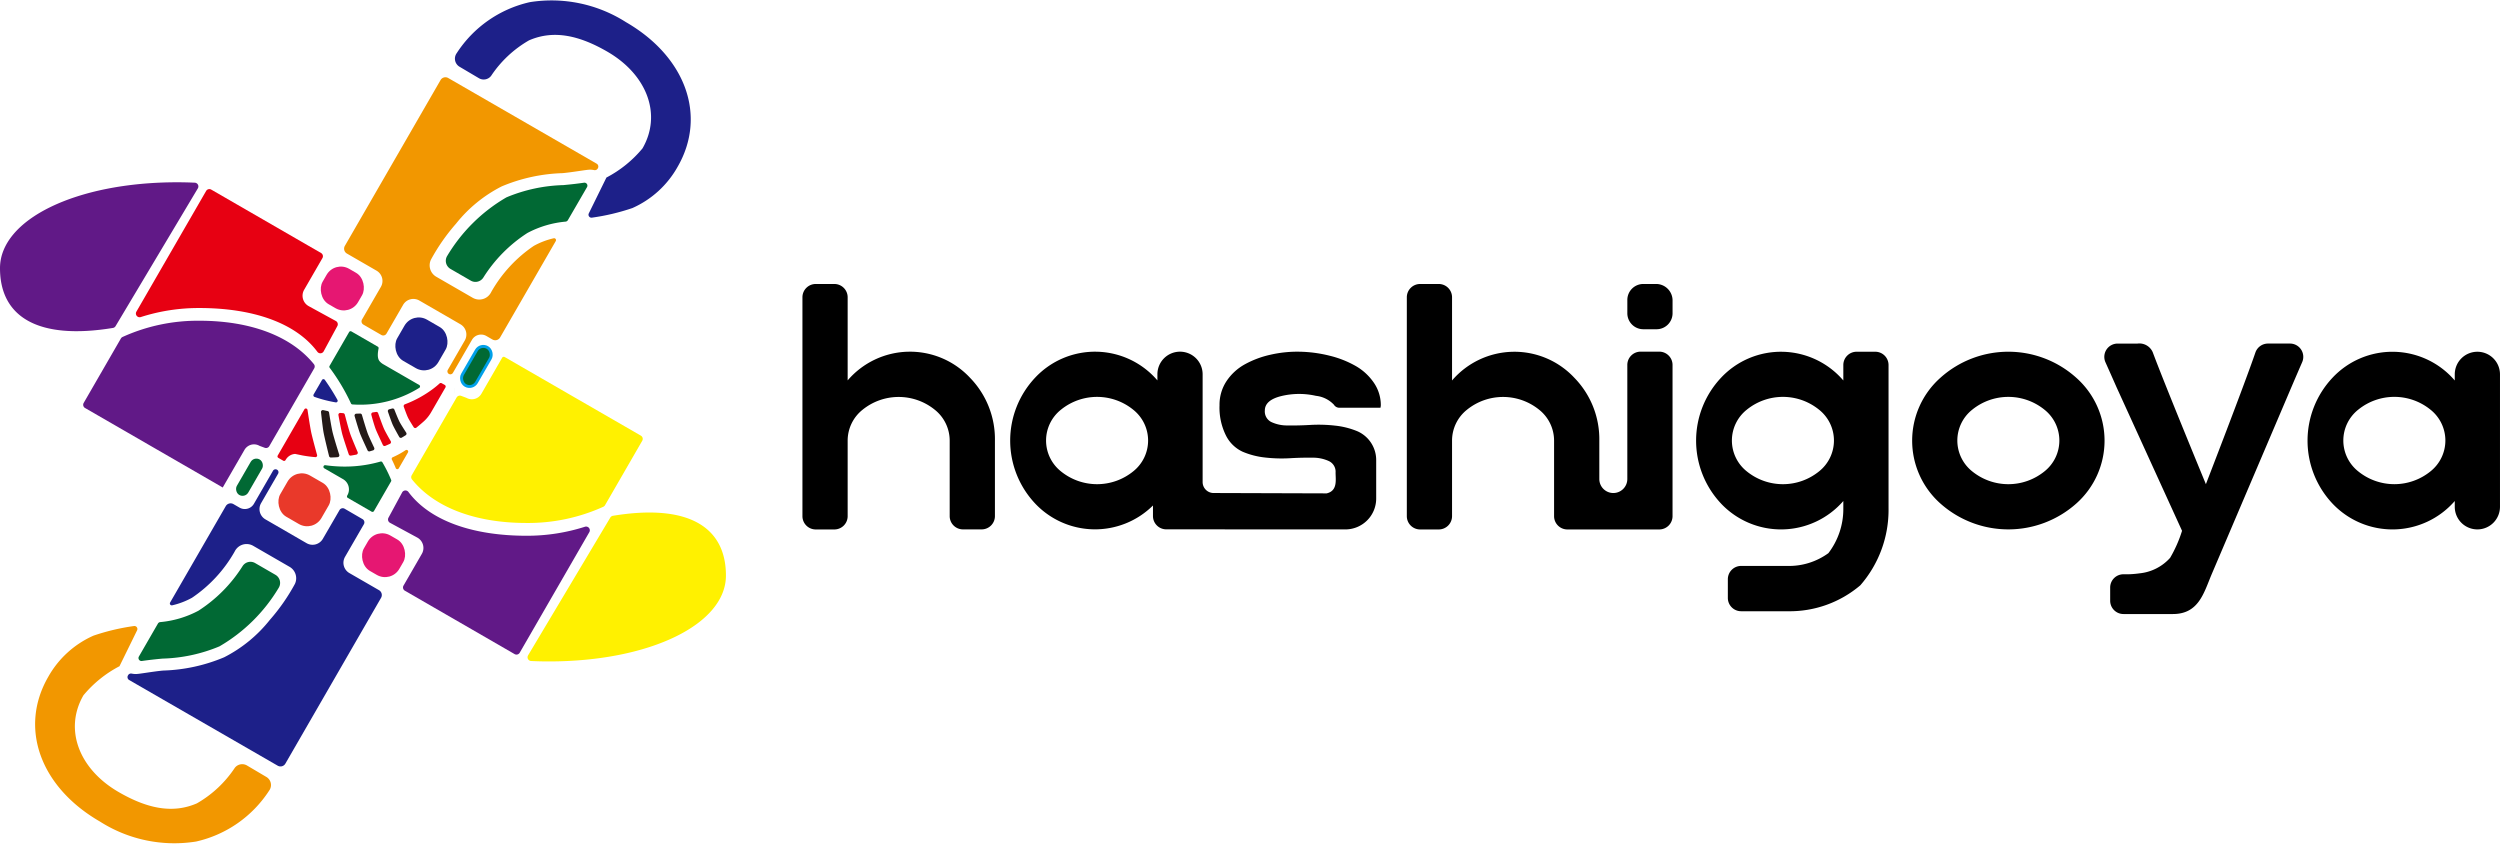
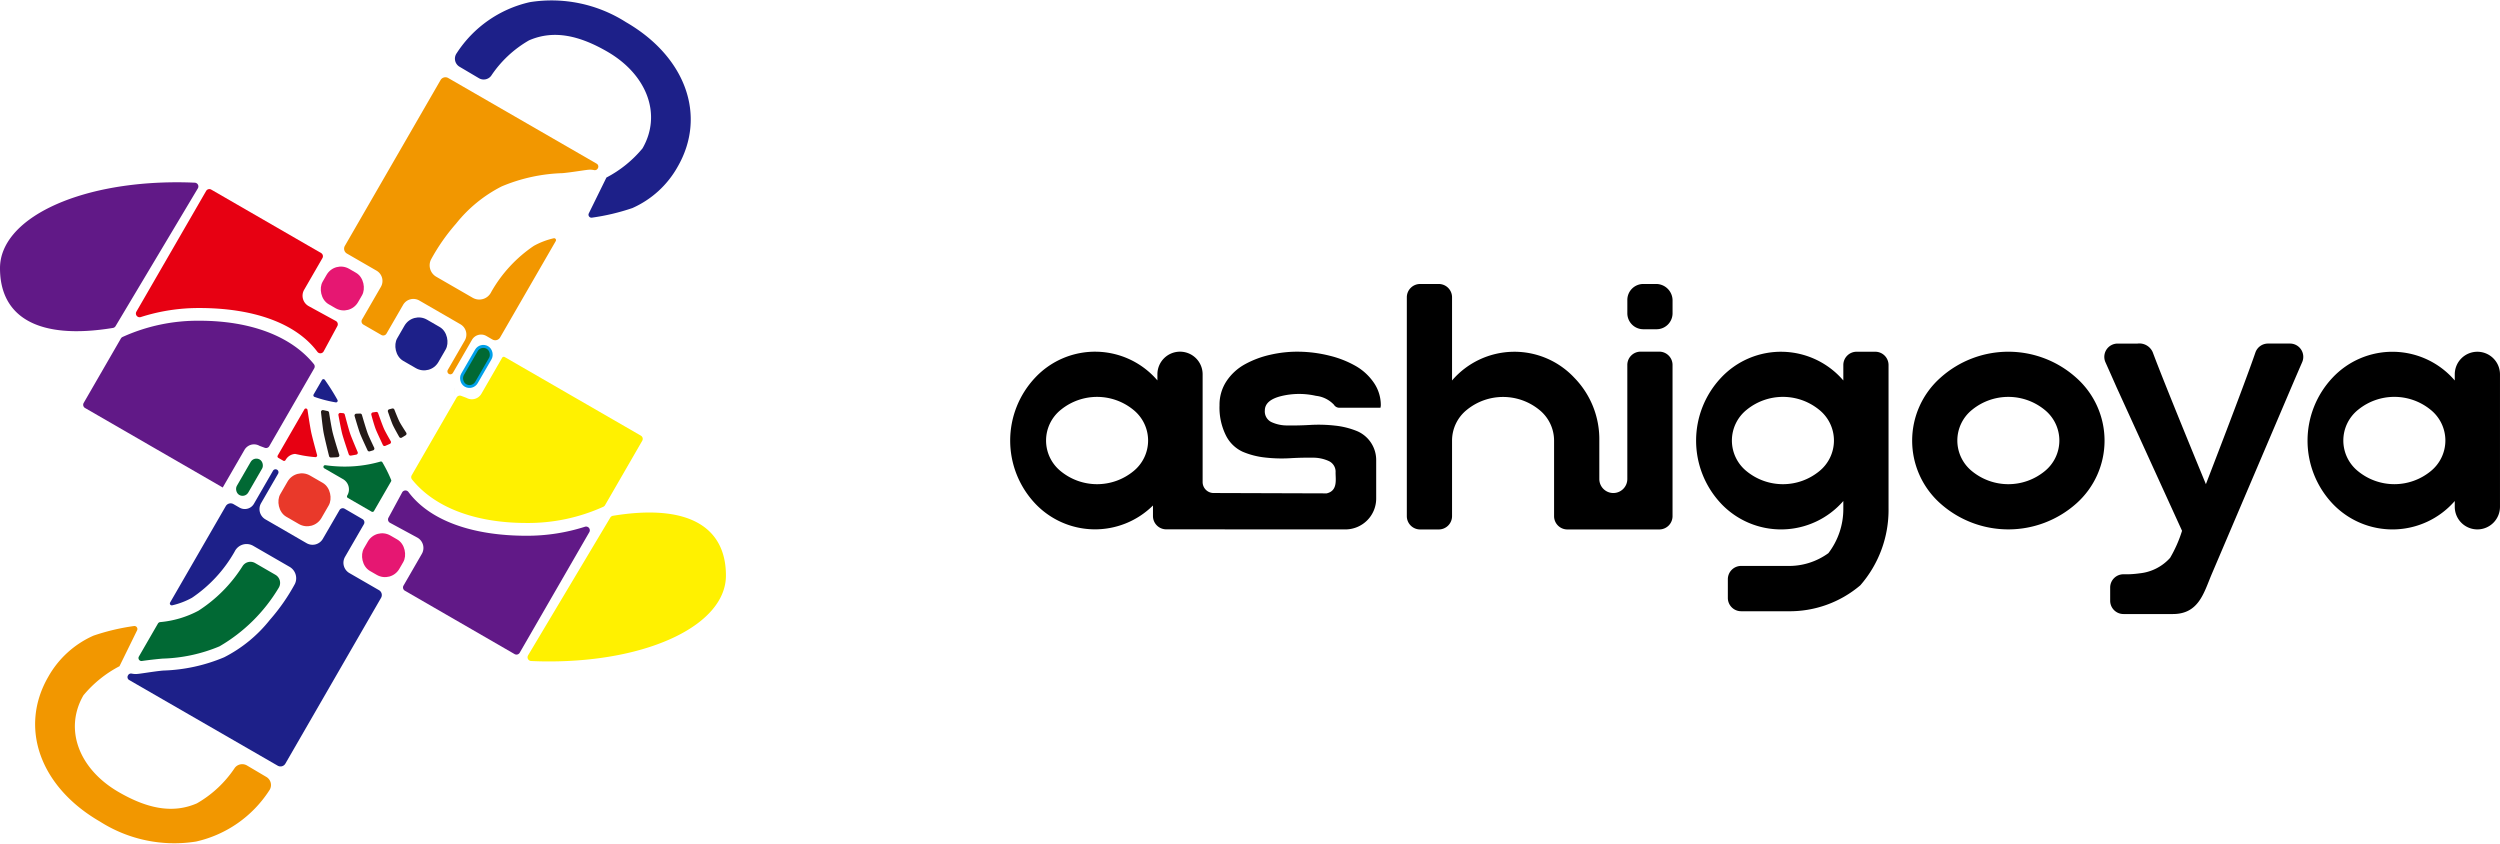
<svg xmlns="http://www.w3.org/2000/svg" height="50.375" viewBox="0 0 149.267 50.375" width="149.267">
  <path d="m6.9 39.934a.225.225 0 0 1 -.156.107c-4.506.741-6.744-.677-6.744-3.568 0-2.913 4.544-5.129 10.571-5.129q.536 0 1.06.025a.224.224 0 0 1 .182.338z" fill="#611987" transform="translate(0 -20.461)" />
  <path d="m88.442 1.321a8.256 8.256 0 0 0 -5.734-1.193 7.045 7.045 0 0 0 -4.366 3.043.56.56 0 0 0 .165.813l1.16.686a.559.559 0 0 0 .728-.142 6.744 6.744 0 0 1 2.263-2.119c1.49-.648 3.021-.279 4.669.672 2.383 1.376 3.273 3.757 2.107 5.777a6.988 6.988 0 0 1 -2.155 1.742l-1.052 2.14a.178.178 0 0 0 .189.255 12.985 12.985 0 0 0 2.411-.572 5.775 5.775 0 0 0 2.7-2.46c1.762-3.043.49-6.578-3.085-8.642z" fill="#1d2089" transform="translate(-51.071)" />
  <path d="m64.933 13.453-5.714 9.9a.335.335 0 0 0 .123.458l1.768 1.021a.709.709 0 0 1 .26.969l-1.128 1.951a.223.223 0 0 0 .082.3l1.076.621a.224.224 0 0 0 .305-.082l.991-1.716a.71.71 0 0 1 .969-.26l2.451 1.416a.723.723 0 0 1 .2.169.712.712 0 0 1 .065.8l-1.015 1.757a.176.176 0 0 0 .065.241.176.176 0 0 0 .24-.064l1.13-1.958a.653.653 0 0 1 .171-.2.639.639 0 0 1 .382-.128.63.63 0 0 1 .315.085l.362.209a.335.335 0 0 0 .458-.123l3.322-5.753a.113.113 0 0 0 -.123-.167 4.541 4.541 0 0 0 -1.183.451 8.185 8.185 0 0 0 -2.543 2.75.811.811 0 0 1 -.244.3.79.79 0 0 1 -.867.051l-2.174-1.255a.788.788 0 0 1 -.321-1.015 11.716 11.716 0 0 1 1.5-2.153 8.264 8.264 0 0 1 2.73-2.228 10.161 10.161 0 0 1 3.62-.79h.013c.628-.058 1.441-.21 1.627-.207a1.137 1.137 0 0 1 .247.023.2.2 0 0 0 .223-.091l.012-.021a.2.2 0 0 0 -.072-.268l-8.865-5.116a.335.335 0 0 0 -.458.123z" fill="#f29700" transform="translate(-38.629 -8.672)" />
  <rect fill="#e61772" height="2.443" rx=".984" transform="matrix(.866 .5 -.5 .866 19.992 15.557)" width="2.443" />
  <rect fill="#1d2089" height="2.84" rx=".984" transform="matrix(.866 .5 -.5 .866 24.642 18.594)" width="2.84" />
  <rect fill="none" height="2.443" rx=".395" stroke="#00a0e9" stroke-miterlimit="10" stroke-width=".347" transform="matrix(.866 .5 -.5 .866 28.712 20.623)" width=".79" />
-   <path d="m83.689 31.559a9.452 9.452 0 0 0 -3.4.732 9.93 9.93 0 0 0 -3.532 3.489.558.558 0 0 0 .192.783l1.211.7a.557.557 0 0 0 .746-.177 8.628 8.628 0 0 1 2.637-2.669 6 6 0 0 1 2.285-.678.181.181 0 0 0 .13-.087l1.142-1.97a.178.178 0 0 0 -.181-.266c-.344.051-.741.098-1.23.143z" fill="#016934" transform="translate(-50.052 -20.507)" />
  <path d="m16.221 27.044h-.001" fill="#e70012" />
  <path d="m21.245 55.156a10.868 10.868 0 0 0 -4.589.969.225.225 0 0 0 -.1.091l-2.223 3.85a.223.223 0 0 0 .082.3l8.225 4.749a.6.6 0 0 1 .028-.056l1.261-2.183a.679.679 0 0 1 .2-.221.661.661 0 0 1 .375-.118.653.653 0 0 1 .327.088l.315.117a.223.223 0 0 0 .272-.1l2.68-4.642a.222.222 0 0 0 -.017-.25c-1.35-1.672-3.781-2.594-6.836-2.594z" fill="#611987" transform="translate(-9.338 -36.006)" />
  <path d="m33.679 39.5a.729.729 0 0 1 -.2-.169.712.712 0 0 1 -.065-.8l1.093-1.894a.223.223 0 0 0 -.082-.305l-6.557-3.786a.223.223 0 0 0 -.305.082l-4.163 7.205a.223.223 0 0 0 .264.323 11.319 11.319 0 0 1 3.5-.539c3.155 0 5.743.87 7.042 2.614a.223.223 0 0 0 .375-.027l.814-1.505a.223.223 0 0 0 -.086-.307z" fill="#e70012" transform="translate(-15.256 -21.226)" />
  <rect fill="#016934" height="2.443" rx=".395" transform="matrix(.866 .5 -.5 .866 15.164 27.238)" width=".79" />
  <path d="m95.66 88.441a.226.226 0 0 1 .157-.107c4.51-.742 6.747.676 6.747 3.567 0 2.913-4.544 5.129-10.571 5.129q-.537 0-1.06-.025a.224.224 0 0 1 -.182-.338z" fill="#fff100" transform="translate(-59.221 -57.538)" />
  <path d="m9.914 119.331a8.257 8.257 0 0 0 5.735 1.192 7.045 7.045 0 0 0 4.366-3.042.56.56 0 0 0 -.164-.813l-1.16-.686a.559.559 0 0 0 -.728.141 6.74 6.74 0 0 1 -2.262 2.119c-1.49.648-3.021.28-4.669-.672-2.384-1.376-3.274-3.757-2.107-5.777a6.988 6.988 0 0 1 2.153-1.738l1.052-2.144a.179.179 0 0 0 -.189-.255 13.012 13.012 0 0 0 -2.411.572 5.776 5.776 0 0 0 -2.705 2.46c-1.758 3.044-.486 6.579 3.089 8.643z" fill="#f29700" transform="translate(-3.944 -70.277)" />
  <path d="m31.362 98.281 5.714-9.9a.335.335 0 0 0 -.123-.458l-1.768-1.021a.709.709 0 0 1 -.26-.969l1.128-1.951a.223.223 0 0 0 -.082-.3l-1.071-.622a.223.223 0 0 0 -.305.082l-.995 1.716a.709.709 0 0 1 -.969.26l-2.451-1.418a.708.708 0 0 1 -.267-.973l1.015-1.757a.176.176 0 0 0 -.064-.241.175.175 0 0 0 -.24.064l-1.13 1.957a.649.649 0 0 1 -.171.2.633.633 0 0 1 -.7.043l-.362-.209a.335.335 0 0 0 -.458.123l-3.322 5.753a.114.114 0 0 0 .123.168 4.549 4.549 0 0 0 1.183-.451 8.179 8.179 0 0 0 2.543-2.751.81.81 0 0 1 .244-.3.789.789 0 0 1 .867-.051l2.174 1.255a.788.788 0 0 1 .32 1.014 11.7 11.7 0 0 1 -1.5 2.154 8.264 8.264 0 0 1 -2.732 2.234 10.151 10.151 0 0 1 -3.62.79h-.012c-.629.058-1.441.21-1.627.207a1.143 1.143 0 0 1 -.247-.023.2.2 0 0 0 -.223.091l-.012.021a.2.2 0 0 0 .072.269l8.866 5.113a.335.335 0 0 0 .462-.119z" fill="#1d2089" transform="translate(-14.324 -52.686)" />
  <rect fill="#e61772" height="2.443" rx=".984" transform="matrix(-.866 -.5 .5 -.866 23.35 34.818)" width="2.443" />
  <rect fill="#e9392a" height="2.84" rx=".984" transform="matrix(-.866 -.5 .5 -.866 18.7 31.781)" width="2.84" />
  <path d="m25.261 102.394a9.454 9.454 0 0 0 3.4-.732 9.931 9.931 0 0 0 3.532-3.489.558.558 0 0 0 -.193-.783l-1.211-.7a.557.557 0 0 0 -.746.177 8.621 8.621 0 0 1 -2.643 2.67 5.993 5.993 0 0 1 -2.285.678.18.18 0 0 0 -.13.087l-1.136 1.968a.178.178 0 0 0 .181.266c.344-.05.741-.097 1.231-.142z" fill="#016934" transform="translate(-15.556 -63.071)" />
  <path d="m27.122 23.331h.001" fill="none" stroke="#094" stroke-miterlimit="10" stroke-width=".347" />
  <path d="m77.6 71.278a10.876 10.876 0 0 0 4.589-.968.227.227 0 0 0 .1-.091l2.223-3.85a.224.224 0 0 0 -.082-.305l-8.13-4.693a.111.111 0 0 0 -.152.041c-.247.431-1.234 2.142-1.234 2.142a.678.678 0 0 1 -.2.221.656.656 0 0 1 -.7.031l-.314-.118a.224.224 0 0 0 -.272.1l-2.68 4.642a.222.222 0 0 0 .017.249c1.351 1.677 3.782 2.599 6.835 2.599z" fill="#fff100" transform="translate(-46.166 -40.053)" />
  <path d="m68.489 87.15a.706.706 0 0 1 .267.973l-1.093 1.893a.224.224 0 0 0 .082.305l6.555 3.786a.223.223 0 0 0 .3-.082l4.161-7.206a.223.223 0 0 0 -.261-.319 11.317 11.317 0 0 1 -3.5.539c-3.154 0-5.743-.87-7.043-2.614a.223.223 0 0 0 -.375.027l-.814 1.505a.223.223 0 0 0 .086.307z" fill="#611987" transform="translate(-43.571 -55.051)" />
  <rect fill="#016934" height="2.443" rx=".395" transform="matrix(-.866 -.5 .5 -.866 28.178 23.137)" width=".79" />
  <path d="m50.077 73.028a.1.1 0 0 1 -.1.127q-.39-.031-.766-.1l-.446-.092a.729.729 0 0 0 -.131.021.709.709 0 0 0 -.431.331l-.009.016a.1.1 0 0 1 -.137.037l-.294-.17a.1.1 0 0 1 -.037-.137l1.593-2.76a.1.1 0 0 1 .186.035c.058.384.161 1.053.22 1.333s.266 1.048.352 1.359z" fill="#e70012" transform="translate(-31.145 -45.861)" />
  <path d="m56.2 73.334q-.2.015-.4.02a.111.111 0 0 1 -.111-.084c-.068-.273-.276-1.117-.333-1.434-.046-.255-.117-.9-.149-1.193a.111.111 0 0 1 .136-.119q.128.029.257.055a.11.11 0 0 1 .088.09c.036.229.148.913.21 1.171.07.292.3 1.044.4 1.35a.111.111 0 0 1 -.098.144z" fill="#241a18" transform="translate(-36.041 -46.037)" />
-   <path d="m69.423 67.279a.111.111 0 0 1 .066-.14 6.865 6.865 0 0 0 1.694-.932q.2-.15.377-.313a.11.11 0 0 1 .128-.014l.182.1a.111.111 0 0 1 .042.152l-.847 1.468a2.278 2.278 0 0 1 -.424.537q-.222.2-.464.395a.111.111 0 0 1 -.162-.028c-.1-.156-.279-.445-.336-.565-.069-.139-.194-.487-.256-.66z" fill="#e70012" transform="translate(-45.316 -42.998)" />
  <path d="m67.751 71.843c-.076.048-.152.094-.23.14a.11.11 0 0 1 -.152-.041c-.106-.186-.332-.59-.4-.75s-.209-.562-.275-.759a.11.11 0 0 1 .078-.142l.175-.046a.109.109 0 0 1 .132.065c.07.179.227.571.307.727.071.139.293.484.4.651a.111.111 0 0 1 -.035.155z" fill="#241a18" transform="translate(-43.532 -45.854)" />
  <path d="m64.958 72.744q-.135.062-.275.121a.112.112 0 0 1 -.144-.056c-.1-.218-.354-.75-.433-.956-.068-.18-.2-.628-.255-.847a.111.111 0 0 1 .094-.14l.19-.027a.11.11 0 0 1 .122.073c.074.209.262.737.354.941.07.156.29.545.4.734a.112.112 0 0 1 -.053.157z" fill="#e70012" transform="translate(-41.68 -46.243)" />
  <path d="m62.082 73.309-.2.06a.112.112 0 0 1 -.134-.06c-.1-.218-.365-.784-.447-1s-.249-.782-.326-1.046a.112.112 0 0 1 .107-.143l.219-.007a.112.112 0 0 1 .112.08c.067.231.256.872.348 1.116.068.18.282.631.384.845a.113.113 0 0 1 -.063.155z" fill="#241a18" transform="translate(-39.803 -46.421)" />
  <path d="m59.259 73.5c-.106.021-.219.042-.323.059a.112.112 0 0 1 -.125-.075c-.085-.249-.321-.951-.391-1.218-.063-.24-.176-.843-.227-1.124a.112.112 0 0 1 .122-.131l.158.014a.111.111 0 0 1 .1.083c.06.227.238.9.325 1.151.081.233.332.826.443 1.087a.112.112 0 0 1 -.082.154z" fill="#e70012" transform="translate(-37.987 -46.356)" />
  <path d="m56.467 79.656q-.374-.019-.733-.07a.1.1 0 0 0 -.063.186l1.11.641a.707.707 0 0 1 .267.973l-.009.016a.1.1 0 0 0 .037.137l1.423.822a.1.1 0 0 0 .137-.037l1.022-1.77a.1.1 0 0 0 .006-.089 8.34 8.34 0 0 0 -.523-1.051.1.1 0 0 0 -.115-.045 7.686 7.686 0 0 1 -2.559.287z" fill="#016934" transform="translate(-36.309 -51.81)" />
-   <path d="m58 61.328a6.675 6.675 0 0 0 4-.991.1.1 0 0 0 -.006-.17l-2.163-1.249a.819.819 0 0 1 -.2-.168c-.173-.2-.093-.6-.062-.766a.1.1 0 0 0 -.049-.106l-1.573-.908a.1.1 0 0 0 -.137.037l-1.168 2.022a.1.1 0 0 0 .007.109 12.071 12.071 0 0 1 1.272 2.131.1.1 0 0 0 .079.059z" fill="#016934" transform="translate(-36.965 -37.181)" />
  <path d="m55.335 66.451a12.418 12.418 0 0 0 -.757-1.2.1.1 0 0 0 -.169.009l-.5.863a.1.1 0 0 0 .052.145 7.5 7.5 0 0 0 1.265.327.1.1 0 0 0 .109-.144z" fill="#1d2089" transform="translate(-35.184 -42.571)" />
-   <path d="m68.185 77.389a4.9 4.9 0 0 1 -.768.421.1.1 0 0 0 -.049.137q.127.255.233.512a.1.1 0 0 0 .18.011l.548-.948a.1.1 0 0 0 -.144-.133z" fill="#f39600" transform="translate(-43.971 -50.508)" />
  <path d="m365.8 71.878a7.751 7.751 0 0 0 .711-1.612l-3.915-8.583c-.3-.682-.509-1.146-.657-1.479a.793.793 0 0 1 .725-1.117h1.185a.87.87 0 0 1 .913.518c.7 1.886 3.173 7.876 3.173 7.876s2.3-5.942 2.954-7.855a.794.794 0 0 1 .752-.54h1.314a.793.793 0 0 1 .729 1.109q-.258.594-.641 1.487l-4.773 11.2c-.461 1.1-.77 2.353-2.305 2.353h-2.951a.794.794 0 0 1 -.794-.794v-.786a.791.791 0 0 1 .8-.794 5.664 5.664 0 0 0 .946-.055 2.826 2.826 0 0 0 1.834-.928z" transform="translate(-236.228 -38.573)" />
-   <path d="m138.788 48.838h1.112a.794.794 0 0 1 .794.794v4.962a4.9 4.9 0 0 1 7.306-.156 5.252 5.252 0 0 1 1.487 3.758v4.5a.794.794 0 0 1 -.794.794h-1.113a.794.794 0 0 1 -.794-.794v-4.496a2.359 2.359 0 0 0 -.89-1.853 3.424 3.424 0 0 0 -4.312 0 2.357 2.357 0 0 0 -.89 1.853v4.5a.794.794 0 0 1 -.794.794h-1.112a.794.794 0 0 1 -.794-.794v-13.068a.794.794 0 0 1 .794-.794z" transform="translate(-90.083 -31.882)" />
  <path d="m293.157 69.538a5.48 5.48 0 0 1 0-7.5 4.9 4.9 0 0 1 7.306.157v-.922a.794.794 0 0 1 .794-.794h1.112a.794.794 0 0 1 .794.794v8.563a6.842 6.842 0 0 1 -1.685 4.588 6.508 6.508 0 0 1 -4.352 1.549h-2.764a.794.794 0 0 1 -.794-.794v-1.117a.794.794 0 0 1 .794-.794h2.764a3.994 3.994 0 0 0 2.447-.764 4.338 4.338 0 0 0 .89-2.672v-.44a4.927 4.927 0 0 1 -7.306.147zm5.856-1.915a2.351 2.351 0 0 0 0-3.684 3.424 3.424 0 0 0 -4.313 0 2.352 2.352 0 0 0 0 3.684 3.424 3.424 0 0 0 4.313 0z" transform="translate(-190.404 -39.478)" />
  <path d="m330.5 69.538a5.021 5.021 0 0 1 0-7.5 6.067 6.067 0 0 1 8.122 0 5.02 5.02 0 0 1 0 7.5 6.1 6.1 0 0 1 -8.122 0zm1.905-1.915a3.424 3.424 0 0 0 4.312 0 2.352 2.352 0 0 0 0-3.684 3.424 3.424 0 0 0 -4.312 0 2.352 2.352 0 0 0 0 3.684z" transform="translate(-214.649 -39.478)" />
  <path d="m406.963 71.087a1.35 1.35 0 0 1 -1.35-1.35v-.345a4.926 4.926 0 0 1 -7.306.147 5.48 5.48 0 0 1 0-7.5 4.9 4.9 0 0 1 7.306.157v-.366a1.35 1.35 0 0 1 1.35-1.35 1.35 1.35 0 0 1 1.35 1.35v7.913a1.35 1.35 0 0 1 -1.35 1.344zm-2.8-3.465a2.352 2.352 0 0 0 0-3.684 3.424 3.424 0 0 0 -4.313 0 2.351 2.351 0 0 0 0 3.684 3.424 3.424 0 0 0 4.313 0z" transform="translate(-259.047 -39.478)" />
  <path d="m222.156 85.589h-.048" transform="translate(-144.993 -55.871)" />
  <path d="m193.733 71.084a1.843 1.843 0 0 0 1.843-1.844v-2.277a1.877 1.877 0 0 0 -1.089-1.725l-.012-.006a4.756 4.756 0 0 0 -1.35-.345 8.761 8.761 0 0 0 -1.476-.042q-.733.042-1.35.031a2.217 2.217 0 0 1 -.995-.209.705.705 0 0 1 -.377-.68q0-.628 1-.869a4.527 4.527 0 0 1 2.052-.01 1.725 1.725 0 0 1 1.072.529.38.38 0 0 0 .31.182h2.47a.883.883 0 0 0 .021-.147 2.359 2.359 0 0 0 -.418-1.35 3.283 3.283 0 0 0 -1.089-1 6 6 0 0 0 -1.539-.607 7.941 7.941 0 0 0 -1.769-.241 7.169 7.169 0 0 0 -1.769.178 5.732 5.732 0 0 0 -1.538.576 3.136 3.136 0 0 0 -1.089 1 2.541 2.541 0 0 0 -.419 1.444 3.725 3.725 0 0 0 .387 1.811 2.1 2.1 0 0 0 .995.963 4.7 4.7 0 0 0 1.34.345 8.642 8.642 0 0 0 1.476.042q.743-.042 1.35-.032a2.259 2.259 0 0 1 .994.209.7.7 0 0 1 .387.681c0 .418.136 1.087-.533 1.241l-6.75-.022a.655.655 0 0 1 -.655-.655v-6.434a1.35 1.35 0 0 0 -1.35-1.35 1.35 1.35 0 0 0 -1.35 1.35v.366a4.9 4.9 0 0 0 -7.306-.157 5.48 5.48 0 0 0 0 7.5 4.914 4.914 0 0 0 7.041.125v.63a.794.794 0 0 0 .794.794zm-12.666-3.465a3.424 3.424 0 0 1 -4.312 0 2.352 2.352 0 0 1 0-3.684 3.424 3.424 0 0 1 4.312 0 2.351 2.351 0 0 1 0 3.684z" transform="translate(-113.408 -39.474)" />
  <path d="m254.259 61.319a.837.837 0 0 1 -.837-.837v-2.282a5.25 5.25 0 0 0 -1.487-3.758 4.9 4.9 0 0 0 -7.306.157v-4.967a.794.794 0 0 0 -.794-.794h-1.112a.794.794 0 0 0 -.794.794v13.068a.794.794 0 0 0 .794.794h1.112a.794.794 0 0 0 .794-.794v-4.5a2.357 2.357 0 0 1 .89-1.853 3.424 3.424 0 0 1 4.312 0 2.359 2.359 0 0 1 .89 1.853v4.5a.794.794 0 0 0 .794.794h5.485a.794.794 0 0 0 .794-.794v-9.028a.794.794 0 0 0 -.794-.794h-1.112a.794.794 0 0 0 -.794.794v6.81a.837.837 0 0 1 -.835.837z" transform="translate(-157.932 -31.882)" />
  <path d="m.954 0h.765a.984.984 0 0 1 .981.984v.765a.954.954 0 0 1 -.954.954h-.8a.954.954 0 0 1 -.946-.954v-.8a.954.954 0 0 1 .954-.949z" transform="translate(97.163 16.955)" />
</svg>